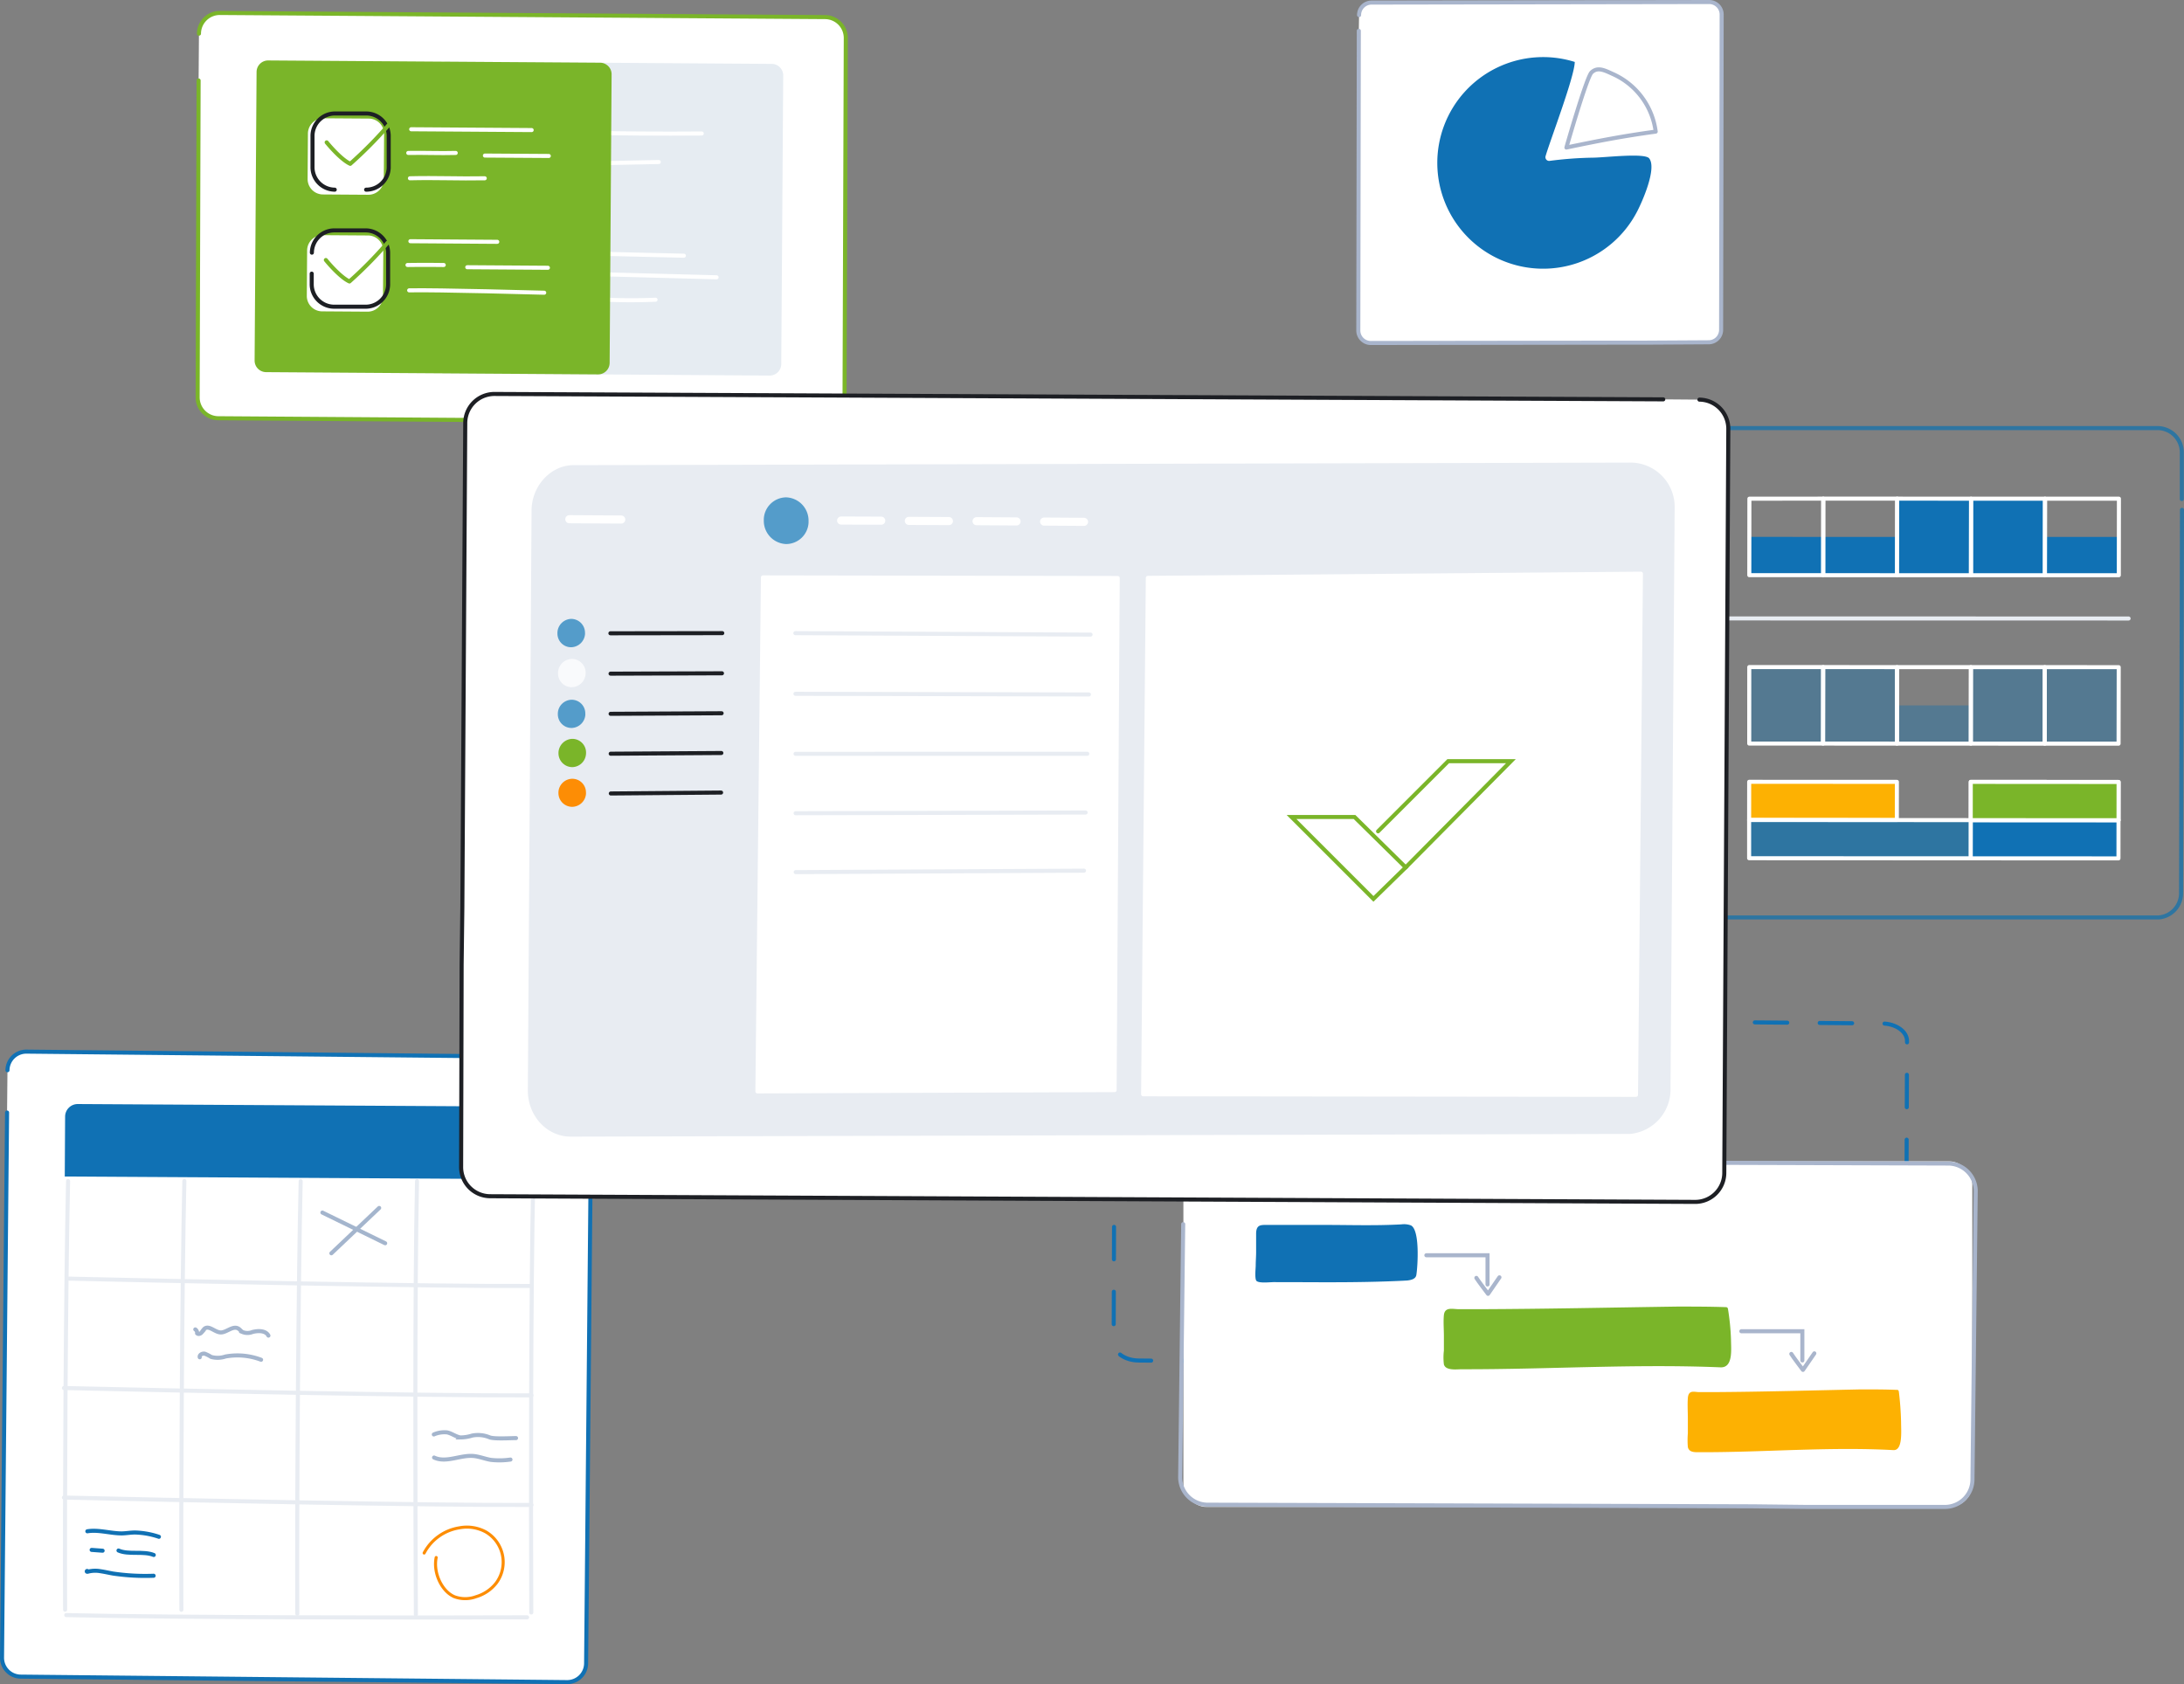
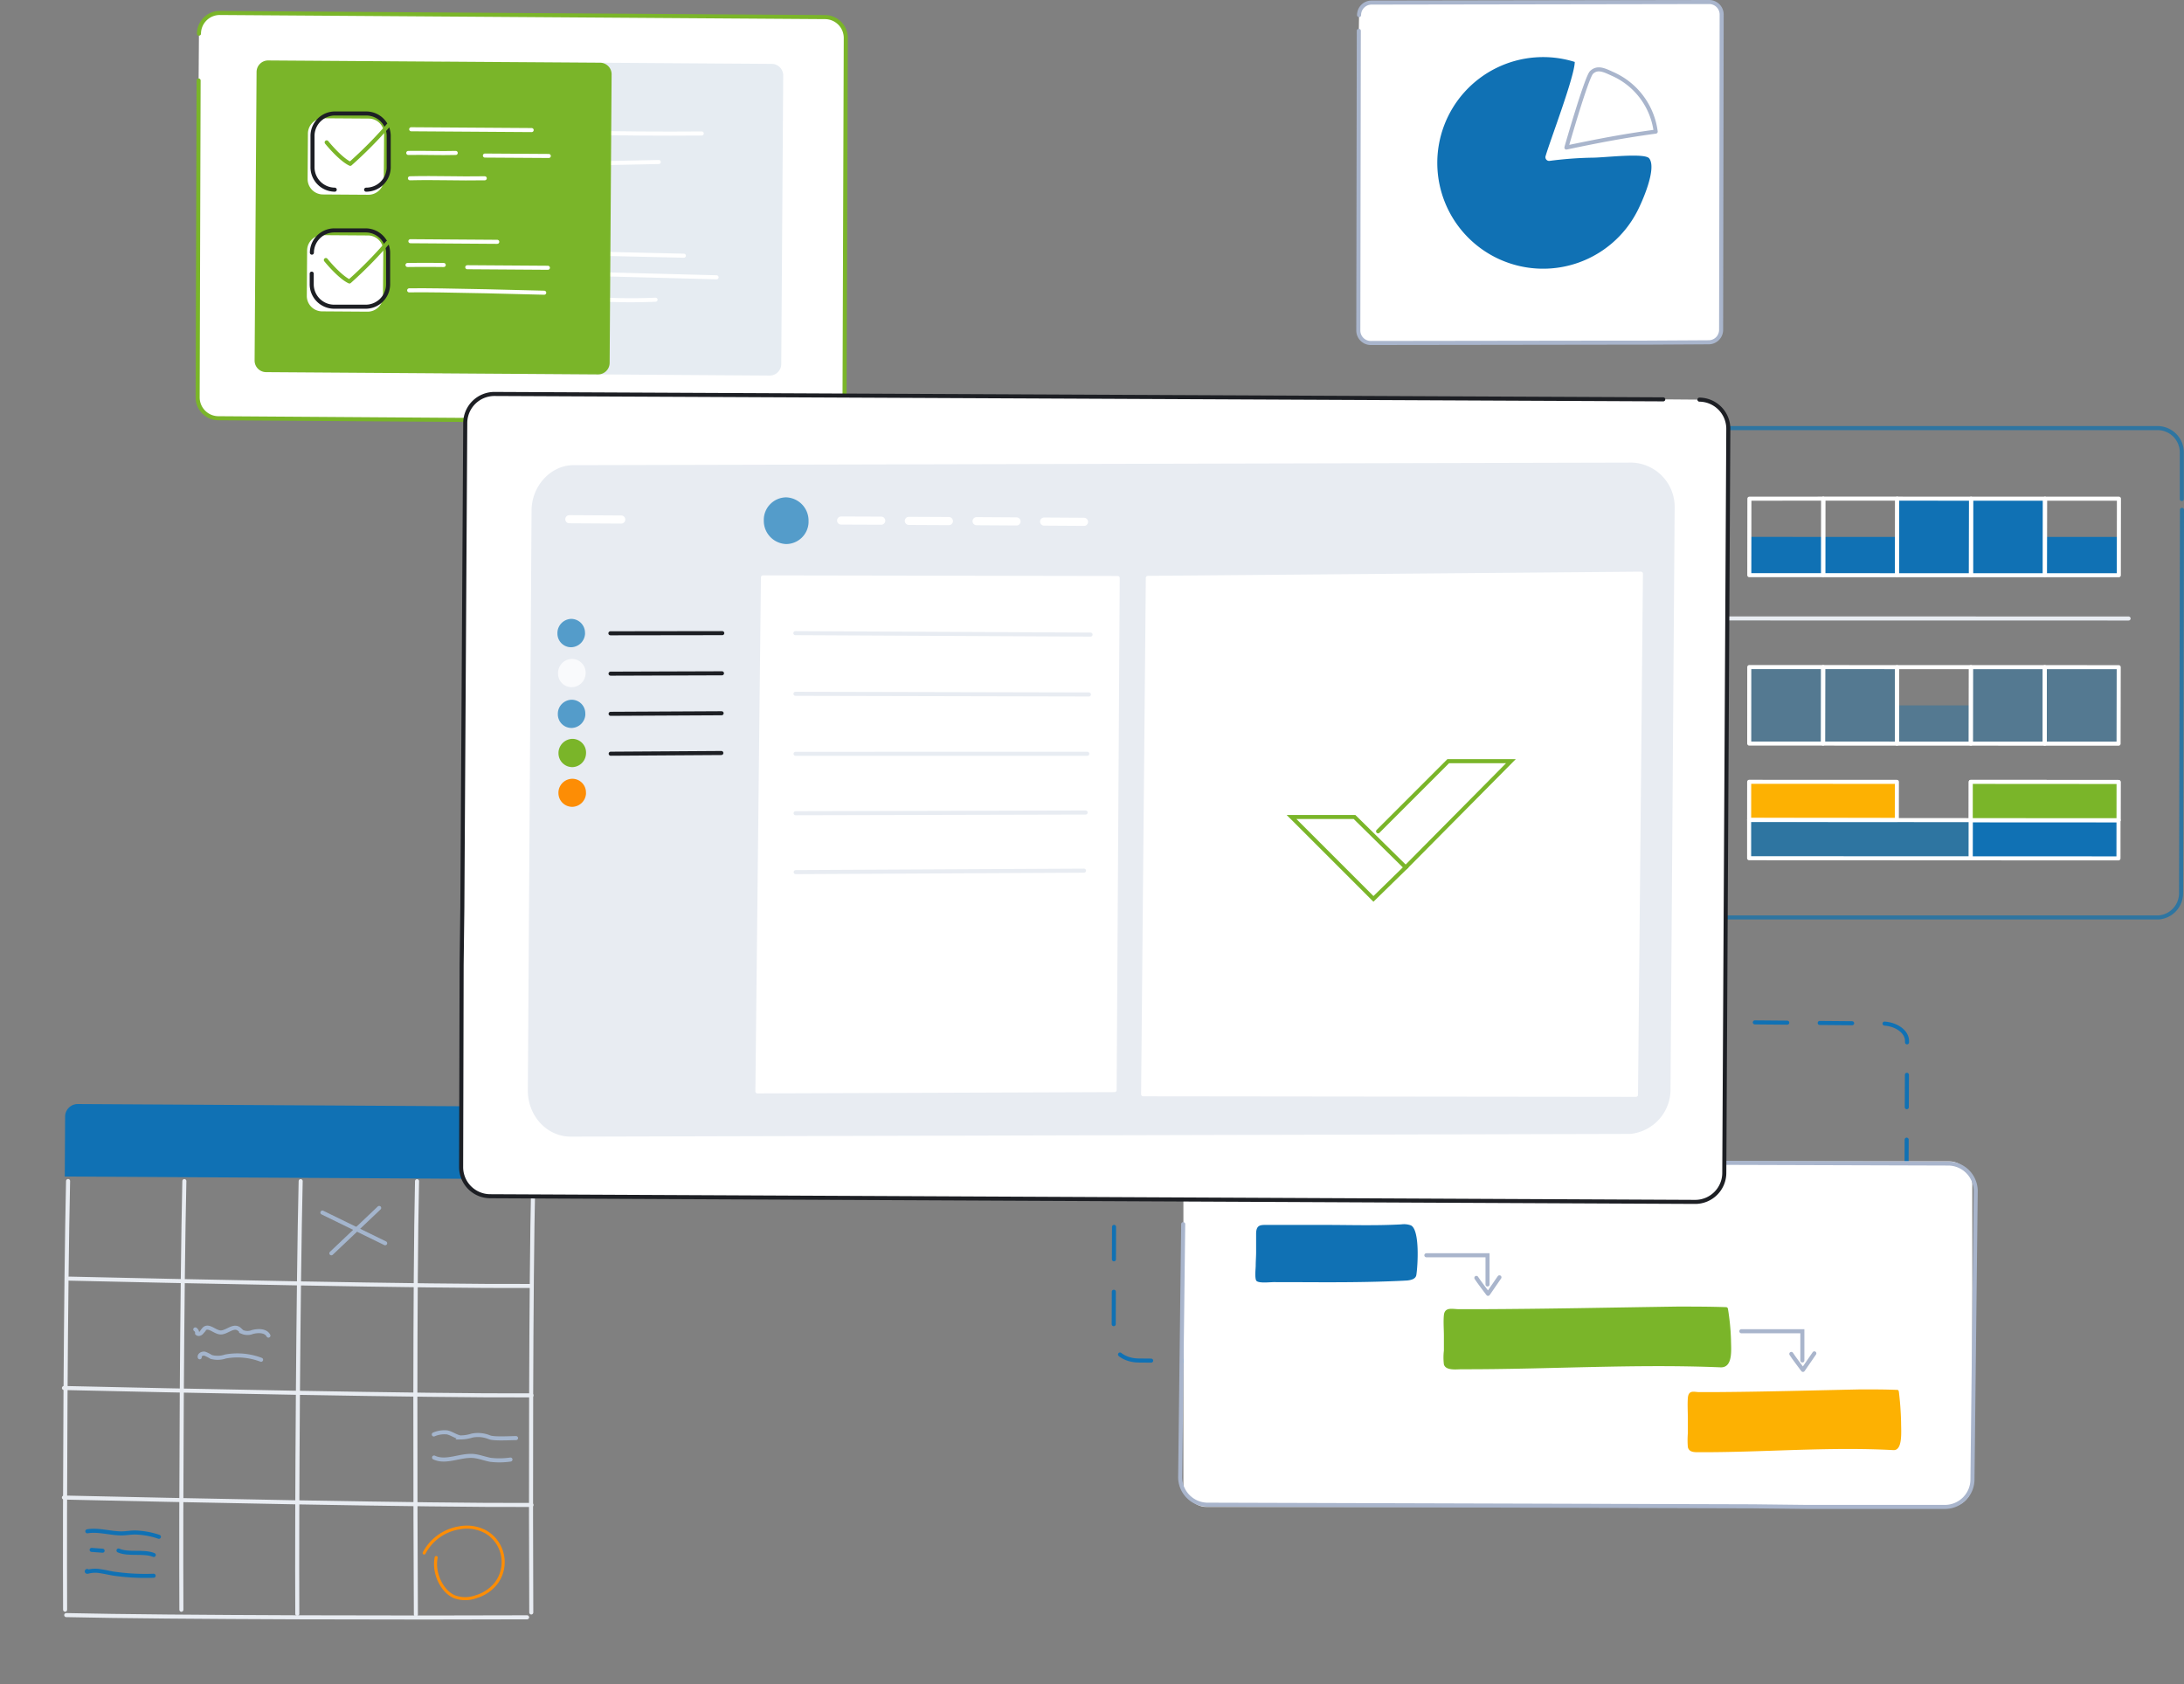
<svg xmlns="http://www.w3.org/2000/svg" width="538.651" height="415.443" viewBox="0 0 538.651 415.443">
  <rect x="0" y="0" width="538.651" height="415.443" fill="#808080" stroke="none" />
  <g id="Groupe_140" data-name="Groupe 140" transform="translate(-128.067 -51.002)">
    <g id="Group-5" transform="translate(176.815 54.201)">
      <path id="Tracé_464" data-name="Tracé 464" d="M173.544,59.1A5.133,5.133,0,0,1,178.7,54l149.276,1.019a5.146,5.146,0,0,1,5.1,5.171l-.311,89.7a5.145,5.145,0,0,1-5.17,5.1l-149.276-1.019a5.146,5.146,0,0,1-5.1-5.133l.237-78.18" transform="translate(-173.221 -54)" fill="#fff" stroke="#7ab529" stroke-linecap="round" stroke-width="1" />
      <path id="Tracé_465" data-name="Tracé 465" d="M230.378,65.119l80.1.546a2.853,2.853,0,0,1,2.833,2.872l-.484,71.181a2.853,2.853,0,0,1-2.872,2.833l-80.1-.546a2.853,2.853,0,0,1-2.833-2.872l.484-71.181A2.853,2.853,0,0,1,230.378,65.119Z" transform="translate(-168.89 -53.105)" fill="#e6ecf2" />
      <path id="Tracé_466" data-name="Tracé 466" d="M259.944,81.309q15.3.348,30.627.224" transform="translate(-166.24 -51.802)" fill="none" stroke="#fff" stroke-linecap="round" stroke-linejoin="round" stroke-width="1" />
      <path id="Tracé_467" data-name="Tracé 467" d="M262.671,88.375l17.077-.348" transform="translate(-166.021 -51.261)" fill="none" stroke="#fff" stroke-linecap="round" stroke-linejoin="round" stroke-width="1" />
      <path id="Tracé_468" data-name="Tracé 468" d="M261.981,108.9l24.013.56" transform="translate(-166.076 -49.58)" fill="none" stroke="#fff" stroke-linecap="round" stroke-linejoin="round" stroke-width="1" />
      <path id="Tracé_469" data-name="Tracé 469" d="M262.5,113.576l31.521.832" transform="translate(-166.035 -49.204)" fill="none" stroke="#fff" stroke-linecap="round" stroke-linejoin="round" stroke-width="1" />
      <path id="Tracé_470" data-name="Tracé 470" d="M261.635,119.166a142.784,142.784,0,0,0,17.4.323" transform="translate(-166.104 -48.754)" fill="none" stroke="#fff" stroke-linecap="round" stroke-linejoin="round" stroke-width="1" />
      <path id="Tracé_471" data-name="Tracé 471" d="M189.579,64.841l81.857.558a2.853,2.853,0,0,1,2.833,2.872l-.485,71.181a2.853,2.853,0,0,1-2.872,2.833l-81.857-.558a2.853,2.853,0,0,1-2.833-2.872l.485-71.181A2.853,2.853,0,0,1,189.579,64.841Z" transform="translate(-172.174 -53.127)" fill="#7ab529" />
      <path id="Tracé_472" data-name="Tracé 472" d="M202.225,78.042l11.186.076a3.8,3.8,0,0,1,3.777,3.829l-.077,11.186a3.8,3.8,0,0,1-3.829,3.777L202.1,96.834a3.8,3.8,0,0,1-3.777-3.828l.076-11.186A3.8,3.8,0,0,1,202.225,78.042Z" transform="translate(-171.201 -52.065)" fill="#fff" />
      <path id="Tracé_473" data-name="Tracé 473" d="M204.918,95.742a5.543,5.543,0,0,1-5.481-5.568V82.443a5.543,5.543,0,0,1,5.569-5.494h7.731a5.543,5.543,0,0,1,5.493,5.569v7.731a5.554,5.554,0,0,1-5.568,5.493" transform="translate(-171.111 -52.153)" fill="none" stroke="#1d1f24" stroke-linecap="round" stroke-width="1" />
      <path id="Tracé_474" data-name="Tracé 474" d="M202.043,104.728l11.186.076a3.8,3.8,0,0,1,3.777,3.829l-.076,11.186A3.8,3.8,0,0,1,213.1,123.6l-11.186-.077a3.8,3.8,0,0,1-3.777-3.829l.077-11.185A3.8,3.8,0,0,1,202.043,104.728Z" transform="translate(-171.215 -49.917)" fill="#fff" />
      <path id="Tracé_475" data-name="Tracé 475" d="M199.3,109.13a5.543,5.543,0,0,1,5.569-5.493H212.6A5.555,5.555,0,0,1,218.1,109.2v7.744a5.543,5.543,0,0,1-5.617,5.518h-7.731a5.543,5.543,0,0,1-5.494-5.568v-2.586" transform="translate(-171.126 -50.004)" fill="none" stroke="#1d1f24" stroke-linecap="round" stroke-width="1" />
      <path id="Tracé_476" data-name="Tracé 476" d="M221.961,80.55l29.718.2" transform="translate(-169.298 -51.863)" fill="none" stroke="#fff" stroke-linecap="round" stroke-linejoin="round" stroke-width="1" />
      <path id="Tracé_477" data-name="Tracé 477" d="M221.293,85.957c4.052-.075,7.656.112,11.708,0" transform="translate(-169.351 -51.429)" fill="none" stroke="#fff" stroke-linecap="round" stroke-linejoin="round" stroke-width="1" />
      <path id="Tracé_478" data-name="Tracé 478" d="M238.79,86.554l15.76.1" transform="translate(-167.943 -51.379)" fill="none" stroke="#fff" stroke-linecap="round" stroke-linejoin="round" stroke-width="1" />
      <path id="Tracé_479" data-name="Tracé 479" d="M221.673,91.746c6.464-.161,12.006.124,18.457,0" transform="translate(-169.321 -50.966)" fill="none" stroke="#fff" stroke-linecap="round" stroke-linejoin="round" stroke-width="1" />
      <path id="Tracé_480" data-name="Tracé 480" d="M221.777,106.11l21.427.149" transform="translate(-169.312 -49.805)" fill="none" stroke="#fff" stroke-linecap="round" stroke-linejoin="round" stroke-width="1" />
      <path id="Tracé_481" data-name="Tracé 481" d="M221.121,111.542c4.052-.075,8.937,0,8.937,0" transform="translate(-169.365 -49.371)" fill="none" stroke="#fff" stroke-linecap="round" stroke-linejoin="round" stroke-width="1" />
      <path id="Tracé_482" data-name="Tracé 482" d="M234.764,112.046l19.887.136" transform="translate(-168.267 -49.328)" fill="none" stroke="#fff" stroke-linecap="round" stroke-linejoin="round" stroke-width="1" />
      <path id="Tracé_483" data-name="Tracé 483" d="M221.5,117.328c6.452-.162,33.311.583,33.311.583" transform="translate(-169.335 -48.904)" fill="none" stroke="#fff" stroke-linecap="round" stroke-linejoin="round" stroke-width="1" />
      <path id="Tracé_484" data-name="Tracé 484" d="M202.67,83.854s3.33,4.138,5.816,5.294a103.377,103.377,0,0,0,9.409-9.5" transform="translate(-170.85 -51.935)" fill="none" stroke="#7ab529" stroke-linecap="round" stroke-linejoin="round" stroke-width="1" />
      <path id="Tracé_485" data-name="Tracé 485" d="M202.485,110.719s3.331,4.138,5.817,5.294a101.768,101.768,0,0,0,9.409-9.558" transform="translate(-170.865 -49.778)" fill="none" stroke="#7ab529" stroke-linecap="round" stroke-linejoin="round" stroke-width="1" />
    </g>
    <g id="Group-4" transform="translate(128.567 310.417)">
-       <path id="Tracé_486" data-name="Tracé 486" d="M129.909,295.714a4.648,4.648,0,0,1,4.686-4.586l134.77,1.355a4.636,4.636,0,0,1,4.587,4.673l-1.33,144.9a4.663,4.663,0,0,1-4.686,4.6L133.153,445.3a4.648,4.648,0,0,1-4.586-4.686l1.243-134.46" transform="translate(-128.567 -291.128)" fill="#fff" stroke="#1071b4" stroke-linecap="round" stroke-width="1" />
      <path id="Tracé_487" data-name="Tracé 487" d="M143.843,342.95c25.939.6,88.247,1.951,114.088,1.815" transform="translate(-127.337 -286.956)" fill="none" stroke="#e8ecf2" stroke-linecap="round" stroke-width="1" />
      <path id="Tracé_488" data-name="Tracé 488" d="M142.7,367.924c25.941.6,89.491,1.951,115.306,1.814" transform="translate(-127.429 -284.946)" fill="none" stroke="#e8ecf2" stroke-linecap="round" stroke-width="1" />
      <path id="Tracé_489" data-name="Tracé 489" d="M142.693,392.932c25.939.6,89.49,1.951,115.318,1.827" transform="translate(-127.43 -282.933)" fill="none" stroke="#e8ecf2" stroke-linecap="round" stroke-width="1" />
      <path id="Tracé_490" data-name="Tracé 490" d="M143.222,419.769c25.939.6,87.8.671,113.665.547" transform="translate(-127.387 -280.773)" fill="none" stroke="#e8ecf2" stroke-linecap="round" stroke-width="1" />
      <path id="Tracé_491" data-name="Tracé 491" d="M143.7,320.668c-.583,25.841-.857,79.983-.733,105.748" transform="translate(-127.41 -288.75)" fill="none" stroke="#e8ecf2" stroke-linecap="round" stroke-width="1" />
      <path id="Tracé_492" data-name="Tracé 492" d="M249.864,320.726c-.6,25.828-.609,80.6-.485,106.369" transform="translate(-118.847 -288.745)" fill="none" stroke="#e8ecf2" stroke-linecap="round" stroke-width="1" />
      <path id="Tracé_493" data-name="Tracé 493" d="M223.327,320.7c-.583,25.84-.422,81.151-.285,106.891" transform="translate(-120.972 -288.747)" fill="none" stroke="#e8ecf2" stroke-linecap="round" stroke-width="1" />
      <path id="Tracé_494" data-name="Tracé 494" d="M196.8,320.691c-.6,25.841-.957,80.965-.833,106.73" transform="translate(-123.144 -288.748)" fill="none" stroke="#e8ecf2" stroke-linecap="round" stroke-width="1" />
      <path id="Tracé_495" data-name="Tracé 495" d="M170.243,320.68c-.585,25.84-.858,79.994-.734,105.748" transform="translate(-125.274 -288.749)" fill="none" stroke="#e8ecf2" stroke-linecap="round" stroke-width="1" />
      <path id="Tracé_496" data-name="Tracé 496" d="M146.111,303.093l109.649.632a3.106,3.106,0,0,1,3.089,3.125l-.084,14.791-115.877-.668.085-14.778a3.108,3.108,0,0,1,3.138-3.1Z" transform="translate(-127.414 -290.165)" fill="#1071b4" />
      <path id="Tracé_497" data-name="Tracé 497" d="M227.889,407.18c-.771,3.729,1.342,8.327,4.486,9.669a7.672,7.672,0,0,0,5.345,0,9.822,9.822,0,0,0,4.971-3.355,8.627,8.627,0,0,0-2.61-12.654,9.766,9.766,0,0,0-6.462-.982,11.924,11.924,0,0,0-8.7,6.215" transform="translate(-120.811 -282.39)" fill="none" stroke="#fd8d05" stroke-linecap="round" stroke-width="0.75" />
      <path id="Tracé_498" data-name="Tracé 498" d="M201.693,327.869l15.487,7.57" transform="translate(-122.681 -288.17)" fill="none" stroke="#a4b5cd" stroke-linecap="round" stroke-width="1" />
      <path id="Tracé_499" data-name="Tracé 499" d="M203.741,338l11.795-11.186" transform="translate(-122.516 -288.255)" fill="none" stroke="#a4b5cd" stroke-linecap="round" stroke-width="1" />
      <path id="Tracé_500" data-name="Tracé 500" d="M172.682,354.577a1.009,1.009,0,0,1,.447.957c.273.311.808.137,1.082-.174a5.684,5.684,0,0,1,.746-.969c1.118-.87,2.486.833,3.915.932s3.021-1.716,4.376-.982c.4.224.671.621,1.056.87a3.269,3.269,0,0,0,2.486,0c1.4-.348,3.257-.386,3.928.895" transform="translate(-125.016 -286.055)" fill="none" stroke="#a4b5cd" stroke-linecap="round" stroke-width="1" />
      <path id="Tracé_501" data-name="Tracé 501" d="M173.7,360.974c-.149-.572.609-1.007,1.243-.883a8.962,8.962,0,0,1,1.579.8,6.047,6.047,0,0,0,3.543-.111,16.461,16.461,0,0,1,8.763.807" transform="translate(-124.936 -285.578)" fill="none" stroke="#a4b5cd" stroke-linecap="round" stroke-width="1" />
      <path id="Tracé_502" data-name="Tracé 502" d="M227.127,378.57a6.559,6.559,0,0,1,3.281-.51c1.143.237,2.112,1.044,3.268,1.244a9.791,9.791,0,0,0,2.9-.46,7.456,7.456,0,0,1,4.277.422c1.143.472,5.319.187,6.55.2" transform="translate(-120.633 -284.133)" fill="none" stroke="#a4b5cd" stroke-linecap="round" stroke-width="1" />
      <path id="Tracé_503" data-name="Tracé 503" d="M227.184,383.828c2.958,1.393,6.414-.646,9.67-.385,1.466.124,2.859.708,4.3.956a18.761,18.761,0,0,0,4.872-.075" transform="translate(-120.629 -283.699)" fill="none" stroke="#a4b5cd" stroke-linecap="round" stroke-width="1" />
      <path id="Tracé_504" data-name="Tracé 504" d="M165.691,402a20.032,20.032,0,0,0-5.891-1.057c-1.093,0-2.15.2-3.245.224-2.858,0-5.78-.981-8.513-.522" transform="translate(-126.999 -282.322)" fill="none" stroke="#1071b4" stroke-linecap="round" stroke-width="1" />
      <path id="Tracé_505" data-name="Tracé 505" d="M163.851,406.128c-2.6-1.045-6.215,0-8.7-1.106" transform="translate(-126.427 -281.96)" fill="none" stroke="#1071b4" stroke-linecap="round" stroke-width="1" />
      <path id="Tracé_506" data-name="Tracé 506" d="M151.729,405.083l-2.71-.2" transform="translate(-126.921 -281.971)" fill="none" stroke="#1071b4" stroke-linecap="round" stroke-width="1" />
      <path id="Tracé_507" data-name="Tracé 507" d="M164.4,410.877a54.029,54.029,0,0,1-10.043-.547c-1.032-.187-2.039-.422-3.07-.572a7.243,7.243,0,0,0-3.182.136c-.1,0-.224,0-.187-.136s.237,0,.174,0" transform="translate(-127.01 -281.588)" fill="none" stroke="#1071b4" stroke-linecap="round" stroke-width="1" />
    </g>
    <g id="Group-8" transform="translate(402.731 301.895)">
      <path id="Path" d="M382.544,287.529c0-2.386,2.871-4.325,6.326-4.287l182.9,1.579c3.468,0,6.277,2,6.215,4.4l-.286,76.017c0,2.387-2.871,4.325-6.326,4.288l-182.847-1.567c-3.455,0-6.277-2.013-6.215-4.412l.212-66.224" transform="translate(-382.306 -283.241)" fill="none" stroke="#1071b4" stroke-linecap="round" stroke-width="1" stroke-dasharray="8" />
      <rect id="Rectangle" width="194.568" height="85.252" rx="5.65" transform="translate(17.204 35.585)" fill="#fff" />
      <path id="Tracé_508" data-name="Tracé 508" d="M398.238,331.676l-.746,62.3a6.8,6.8,0,0,0,6.662,6.9l134.646.4,13.163.149H586.2a6.811,6.811,0,0,0,6.7-6.873l.8-70.922a6.812,6.812,0,0,0-6.662-6.911L405,316.153a6.811,6.811,0,0,0-6.712,6.873" transform="translate(-381.084 -280.592)" fill="none" stroke="#a9b5cc" stroke-linecap="round" stroke-linejoin="round" stroke-width="1" />
      <path id="Tracé_509" data-name="Tracé 509" d="M414.916,344.5h0c-.459-.583-.186-2.982-.174-3.729,0-1.056.088-2.112.1-3.156v-4.848c.063-2.175,1.181-2.063,2.847-2.063h13.858c6.363,0,12.777.224,19.128-.137a4.982,4.982,0,0,1,2.337.249c2.274,1.095,1.69,10.167,1.342,12.256-.174.994-1.33,1.243-2.261,1.342-1.467.086-2.947.149-4.426.2-7.456.273-14.852.249-22.272.212h-5.569C418.831,344.714,415.649,345.236,414.916,344.5Z" transform="translate(-379.703 -279.435)" fill="#1071b4" />
      <path id="Tracé_510" data-name="Tracé 510" d="M458.106,364.256a1.393,1.393,0,0,1-.409-.659,14.141,14.141,0,0,1,0-3.406v-3.6c0-1.678-.162-3.492,0-5.17.236-2.089,2.175-1.442,3.729-1.442h5.145c16.22-.062,32.428-.41,48.648-.646,4.014,0,7.917,0,11.932.137a.662.662,0,0,1,.46.124.8.8,0,0,1,.161.409,57.925,57.925,0,0,1,.734,7.458c0,2.25.609,6.985-2.573,6.861-21.279-.883-42.57.522-63.825.472C461,364.8,459.026,365.063,458.106,364.256Z" transform="translate(-376.246 -277.922)" fill="#7ab529" />
      <path id="Tracé_511" data-name="Tracé 511" d="M513.692,383.13a1.482,1.482,0,0,1-.311-.659,20.831,20.831,0,0,1,0-3.406v-3.53c0-1.69-.124-3.505,0-5.183.174-2.088,1.615-1.441,2.76-1.441h3.815c12.056-.075,24.1-.422,36.145-.671,2.983,0,5.891,0,8.874.124a.359.359,0,0,1,.336.136,1,1,0,0,1,.124.411q.454,3.713.535,7.458c0,2.237.447,6.985-1.9,6.848-15.822-.858-31.644.547-47.442.522C515.854,383.677,514.363,383.937,513.692,383.13Z" transform="translate(-371.761 -276.4)" fill="#fdb102" />
      <path id="Tracé_512" data-name="Tracé 512" d="M453.685,337.618h15.089v7.209" transform="translate(-376.56 -278.864)" fill="none" stroke="#a9b5cc" stroke-linecap="round" stroke-width="1" />
      <path id="Tracé_513" data-name="Tracé 513" d="M465.1,342.793c.385.658,2.883,3.939,2.883,3.939l2.809-4.077" transform="translate(-375.642 -278.459)" fill="none" stroke="#a9b5cc" stroke-linecap="round" stroke-linejoin="round" stroke-width="1" />
      <path id="Tracé_514" data-name="Tracé 514" d="M525.581,354.965h15.052v7.209" transform="translate(-370.773 -277.468)" fill="none" stroke="#a9b5cc" stroke-linecap="round" stroke-width="1" />
      <path id="Tracé_515" data-name="Tracé 515" d="M536.992,360.151c.373.659,2.872,3.941,2.872,3.941s1.852-2.66,2.808-4.077" transform="translate(-369.855 -277.062)" fill="none" stroke="#a9b5cc" stroke-linecap="round" stroke-linejoin="round" stroke-width="1" />
    </g>
    <g id="Group-6" transform="translate(492.915 156.594)">
      <path id="Tracé_516" data-name="Tracé 516" d="M465.819,260.476V154.828a6.041,6.041,0,0,1,5.481-6.054,2.076,2.076,0,0,1,.385,0H633.129a6,6,0,0,1,5.9,6.116v11.385" transform="translate(-465.768 -148.765)" fill="none" stroke="rgba(0,111,180,0.64)" stroke-linecap="round" stroke-width="1" />
      <path id="Tracé_517" data-name="Tracé 517" d="M639.074,167.432l-.224,94.462a5.989,5.989,0,0,1-5.531,6.09H471.664a5.988,5.988,0,0,1-5.891-6.115" transform="translate(-465.772 -147.262)" fill="none" stroke="rgba(0,111,180,0.64)" stroke-linecap="round" stroke-width="1" />
      <path id="Tracé_518" data-name="Tracé 518" d="M513.762,174.964a12.229,12.229,0,0,1-11.186,12.429h-.808a12.429,12.429,0,0,1-.845-24.747h.858a12.157,12.157,0,0,1,11.982,12.318Z" transform="translate(-463.82 -147.647)" fill="none" stroke="#1d1f24" stroke-linecap="round" stroke-width="1" />
      <path id="Tracé_519" data-name="Tracé 519" d="M513.761,213.32a12.23,12.23,0,0,1-11.36,12.367h-.585a12.429,12.429,0,0,1-.646-24.747h.646A12.194,12.194,0,0,1,513.761,213.32Z" transform="translate(-463.806 -144.565)" fill="none" stroke="#1d1f24" stroke-linecap="round" stroke-width="1" />
      <path id="Tracé_520" data-name="Tracé 520" d="M596.2,222.225l-18.234-.012.025-18.868h18.221Z" transform="translate(-456.741 -144.371)" fill="rgba(0,111,180,0.34)" />
      <path id="Tracé_521" data-name="Tracé 521" d="M613.049,222.225H594.84l.012-18.88,18.234.012Z" transform="translate(-455.382 -144.371)" fill="rgba(0,111,180,0.34)" />
      <path id="Tracé_522" data-name="Tracé 522" d="M545.593,222.2H527.384l.012-18.868h18.221Z" transform="translate(-460.812 -144.372)" fill="rgba(0,111,180,0.34)" />
      <path id="Tracé_523" data-name="Tracé 523" d="M562.458,222.214l-18.221-.012.025-18.868,18.221.012Z" transform="translate(-459.456 -144.372)" fill="rgba(0,111,180,0.34)" />
      <path id="Tracé_524" data-name="Tracé 524" d="M579.322,221.51H561.1v-9.434h18.221Z" transform="translate(-458.098 -143.668)" fill="rgba(0,111,180,0.34)" />
      <path id="Tracé_525" data-name="Tracé 525" d="M545.593,222.2H527.384l.012-18.868h18.221Z" transform="translate(-460.812 -144.372)" fill="none" stroke="#fff" stroke-linecap="round" stroke-linejoin="round" stroke-width="1" />
      <path id="Tracé_526" data-name="Tracé 526" d="M562.458,222.214l-18.221-.012.025-18.868,18.221.012Z" transform="translate(-459.456 -144.372)" fill="none" stroke="#fff" stroke-linecap="round" stroke-linejoin="round" stroke-width="1" />
      <path id="Tracé_527" data-name="Tracé 527" d="M579.322,222.213H561.1l.025-18.868h18.221Z" transform="translate(-458.098 -144.371)" fill="none" stroke="#fff" stroke-linecap="round" stroke-linejoin="round" stroke-width="1" />
      <path id="Tracé_528" data-name="Tracé 528" d="M596.2,222.225l-18.234-.012.025-18.868h18.221Z" transform="translate(-456.741 -144.371)" fill="none" stroke="#fff" stroke-linecap="round" stroke-linejoin="round" stroke-width="1" />
      <path id="Tracé_529" data-name="Tracé 529" d="M613.049,222.225H594.84l.012-18.88,18.234.012Z" transform="translate(-455.382 -144.371)" fill="none" stroke="#fff" stroke-linecap="round" stroke-linejoin="round" stroke-width="1" />
      <path id="Tracé_530" data-name="Tracé 530" d="M614.4,239l-36.455-.012.012-9.446,36.455.025Z" transform="translate(-456.743 -142.263)" fill="#a9b5cc" stroke="#fff" stroke-linecap="round" stroke-linejoin="round" stroke-width="1" />
      <path id="Tracé_531" data-name="Tracé 531" d="M614.385,247.714,577.93,247.7l.012-9.421,36.455.012Z" transform="translate(-456.744 -141.559)" fill="#1071b4" stroke="#fff" stroke-linecap="round" stroke-linejoin="round" stroke-width="1" />
      <path id="Tracé_532" data-name="Tracé 532" d="M563.792,238.973l-36.43-.025.012-9.421,36.43.012Z" transform="translate(-460.814 -142.264)" fill="#fdb102" stroke="#fff" stroke-linecap="round" stroke-linejoin="round" stroke-width="1" />
      <path id="Tracé_533" data-name="Tracé 533" d="M582,247.7l-54.639-.025v-9.434l54.651.037Z" transform="translate(-460.814 -141.562)" fill="rgba(0,111,180,0.64)" stroke="#fff" stroke-linecap="round" stroke-linejoin="round" stroke-width="1" />
      <path id="Tracé_534" data-name="Tracé 534" d="M614.4,239l-36.455-.012.012-9.446,36.455.025Z" transform="translate(-456.743 -142.263)" fill="#7ab529" stroke="#fff" stroke-linecap="round" stroke-linejoin="round" stroke-width="1" />
      <path id="Tracé_535" data-name="Tracé 535" d="M504.751,206.708c1.144,4.053-1.777,10.963-5.2,7.458a7.608,7.608,0,0,1-1.305-7.731c.783-1.976,3.642-3.293,5.407-1.7A3.98,3.98,0,0,1,504.751,206.708Z" transform="translate(-463.2 -144.317)" fill="none" stroke="#fdb102" stroke-linecap="round" stroke-linejoin="round" stroke-width="1" />
      <path id="Tracé_536" data-name="Tracé 536" d="M596.233,183.77H578l.025-18.88h18.234Z" transform="translate(-456.738 -147.467)" fill="#1071b4" />
      <path id="Tracé_537" data-name="Tracé 537" d="M613.108,183.067H594.874l.013-9.446H613.12Z" transform="translate(-455.38 -146.764)" fill="#1071b4" />
      <path id="Tracé_538" data-name="Tracé 538" d="M545.63,183.055H527.4l.012-9.446,18.221.012Z" transform="translate(-460.811 -146.765)" fill="#1071b4" />
      <path id="Tracé_539" data-name="Tracé 539" d="M562.493,183.067l-18.221-.012v-9.434h18.234Z" transform="translate(-459.453 -146.764)" fill="#1071b4" />
      <path id="Tracé_540" data-name="Tracé 540" d="M579.356,183.067H561.135l.012-9.446,18.234.012Z" transform="translate(-458.095 -146.764)" fill="#0ac5f6" />
      <path id="Tracé_541" data-name="Tracé 541" d="M545.63,183.758H527.4l.025-18.868,18.221-.012Z" transform="translate(-460.811 -147.468)" fill="none" stroke="#fff" stroke-linecap="round" stroke-linejoin="round" stroke-width="1" />
      <path id="Tracé_542" data-name="Tracé 542" d="M562.493,183.771l-18.221-.012.013-18.88h18.234Z" transform="translate(-459.453 -147.468)" fill="none" stroke="#fff" stroke-linecap="round" stroke-linejoin="round" stroke-width="1" />
      <path id="Tracé_543" data-name="Tracé 543" d="M579.356,183.771H561.135l.025-18.892,18.221.012Z" transform="translate(-458.095 -147.468)" fill="#1071b4" stroke="#fff" stroke-linecap="round" stroke-linejoin="round" stroke-width="1" />
      <path id="Tracé_544" data-name="Tracé 544" d="M596.233,183.77H578l.025-18.88h18.234Z" transform="translate(-456.738 -147.467)" fill="none" stroke="#fff" stroke-linecap="round" stroke-linejoin="round" stroke-width="1" />
      <path id="Tracé_545" data-name="Tracé 545" d="M613.108,183.77H594.874l.025-18.88h18.234Z" transform="translate(-455.38 -147.467)" fill="none" stroke="#fff" stroke-linecap="round" stroke-linejoin="round" stroke-width="1" />
      <path id="Tracé_546" data-name="Tracé 546" d="M475.815,211.812c.621.832,1.84,2.274,2.486,3.119.174.224.4.472.671.447a.83.83,0,0,0,.5-.323l2.945-3.207" transform="translate(-464.963 -143.69)" fill="none" stroke="#a9b5cc" stroke-linecap="round" stroke-width="1" />
      <path id="Tracé_547" data-name="Tracé 547" d="M478.024,177.781c.808-.646,2.212-2.038,3.008-2.672.224-.174.472-.411.447-.709a.86.86,0,0,0-.323-.5l-3.132-3.02" transform="translate(-464.785 -146.984)" fill="none" stroke="#a9b5cc" stroke-linecap="round" stroke-width="1" />
      <path id="Tracé_548" data-name="Tracé 548" d="M478.68,192.221l146.192.025" transform="translate(-464.733 -145.267)" fill="none" stroke="#e8ecf2" stroke-linecap="round" stroke-width="1" />
      <path id="Tracé_549" data-name="Tracé 549" d="M509.44,220.387a4.883,4.883,0,0,0-2.486-2.76,9.443,9.443,0,0,0-3.641-.808c-2.771-.2-6.55.112-8.7,2.151" transform="translate(-463.45 -143.291)" fill="none" stroke="#fdb102" stroke-linecap="round" stroke-linejoin="round" stroke-width="1" />
      <path id="Tracé_550" data-name="Tracé 550" d="M503.755,174.745c-1.988,3.281-5.63-1.715-5.954-4.089s1.032-5.867,3.828-5.208,3.53,6.462,2.349,8.874Z" transform="translate(-463.197 -147.428)" fill="none" stroke="#0ac5f6" stroke-linecap="round" stroke-linejoin="round" stroke-width="1" />
      <path id="Tracé_551" data-name="Tracé 551" d="M493.381,181.465a10.416,10.416,0,0,1,16.37-.063" transform="translate(-463.549 -146.455)" fill="none" stroke="#0ac5f6" stroke-linecap="round" stroke-linejoin="round" stroke-width="1" />
    </g>
    <g id="Group-10" transform="translate(241.798 148.183)">
      <path id="Tracé_552" data-name="Tracé 552" d="M529.85,142.31l-288.273-1.33a7.2,7.2,0,0,0-7.2,7.122L233.66,267.7l-.174,14.082-.124,49.917a7.184,7.184,0,0,0,7.122,7.183l297.233,1.4a7.171,7.171,0,0,0,7.184-7.122l.994-183.58a7.2,7.2,0,0,0-7.122-7.2" transform="translate(-233.362 -140.98)" fill="#fff" stroke="#1d1f24" stroke-linecap="round" stroke-linejoin="round" stroke-width="1" />
      <path id="Tracé_553" data-name="Tracé 553" d="M519.812,322.789l-260.6.672c-6.152,0-11.061-5.3-11.086-11.857l.919-143.061c0-6.215,4.736-11.5,10.5-11.721h.585l260.79-.634a11.436,11.436,0,0,1,11.049,11.845l-1.019,142.937a11.52,11.52,0,0,1-10.4,11.82Z" transform="translate(-232.174 -139.756)" fill="#e8ecf2" stroke="#fff" stroke-width="1" />
      <path id="Tracé_554" data-name="Tracé 554" d="M389.088,309.331l-88.1.323,1.367-126.791,87.5.149Z" transform="translate(-227.918 -137.609)" fill="#fff" stroke="#fff" stroke-linecap="round" stroke-linejoin="round" stroke-width="1" />
      <path id="Tracé_555" data-name="Tracé 555" d="M510.594,310.568l-121.558-.137L390.2,183.044l121.608-1.032Z" transform="translate(-220.831 -137.677)" fill="#fff" stroke="#fff" stroke-linecap="round" stroke-linejoin="round" stroke-width="1" />
      <path id="Tracé_556" data-name="Tracé 556" d="M313.488,170.376a5.73,5.73,0,0,0-5.556-5.791,5.581,5.581,0,0,0-5.481,5.307v.422a5.728,5.728,0,0,0,5.543,5.791,5.556,5.556,0,0,0,5.494-5.294Z" transform="translate(-227.801 -139.08)" fill="rgba(0,111,180,0.64)" />
      <path id="Tracé_557" data-name="Tracé 557" d="M320.1,169.876l9.893.038" transform="translate(-226.38 -138.654)" fill="none" stroke="#fff" stroke-linecap="round" stroke-linejoin="round" stroke-width="2" />
      <path id="Tracé_558" data-name="Tracé 558" d="M258.059,169.577l12.8.075" transform="translate(-231.374 -138.678)" fill="none" stroke="#fff" stroke-linecap="round" stroke-linejoin="round" stroke-width="2" />
      <path id="Tracé_559" data-name="Tracé 559" d="M335.557,169.957l9.881.05" transform="translate(-225.136 -138.647)" fill="none" stroke="#fff" stroke-linecap="round" stroke-linejoin="round" stroke-width="2" />
      <path id="Tracé_560" data-name="Tracé 560" d="M351.018,170.026l9.856.062" transform="translate(-223.891 -138.642)" fill="none" stroke="#fff" stroke-linecap="round" stroke-linejoin="round" stroke-width="2" />
      <path id="Tracé_561" data-name="Tracé 561" d="M366.432,170.118l9.844.062" transform="translate(-222.65 -138.635)" fill="none" stroke="#fff" stroke-linecap="round" stroke-linejoin="round" stroke-width="2" />
      <path id="Tracé_562" data-name="Tracé 562" d="M267.435,195.624l27.593-.038" transform="translate(-230.619 -136.584)" fill="none" stroke="#1d1f24" stroke-linecap="round" stroke-width="1" />
      <path id="Tracé_563" data-name="Tracé 563" d="M267.469,204.842l27.481-.088" transform="translate(-230.617 -135.846)" fill="none" stroke="#1d1f24" stroke-linecap="round" stroke-width="1" />
      <path id="Tracé_564" data-name="Tracé 564" d="M267.481,214.013l27.381-.137" transform="translate(-230.616 -135.112)" fill="none" stroke="#1d1f24" stroke-linecap="round" stroke-width="1" />
      <path id="Tracé_565" data-name="Tracé 565" d="M267.5,223.126l27.294-.174" transform="translate(-230.614 -134.382)" fill="none" stroke="#1d1f24" stroke-linecap="round" stroke-width="1" />
-       <path id="Tracé_566" data-name="Tracé 566" d="M267.527,232.207l27.2-.225" transform="translate(-230.612 -133.655)" fill="none" stroke="#1d1f24" stroke-linecap="round" stroke-width="1" />
      <path id="Tracé_567" data-name="Tracé 567" d="M309.652,195.586l72.81.361" transform="translate(-227.221 -136.584)" fill="none" stroke="#e8ecf2" stroke-linecap="round" stroke-width="1" />
      <path id="Tracé_568" data-name="Tracé 568" d="M309.675,209.436l72.375.162" transform="translate(-227.219 -135.47)" fill="none" stroke="#e8ecf2" stroke-linecap="round" stroke-width="1" />
      <path id="Tracé_569" data-name="Tracé 569" d="M309.7,223.137l71.952-.012" transform="translate(-227.217 -134.368)" fill="none" stroke="#e8ecf2" stroke-linecap="round" stroke-width="1" />
      <path id="Tracé_570" data-name="Tracé 570" d="M309.709,236.712l71.531-.174" transform="translate(-227.216 -133.288)" fill="none" stroke="#e8ecf2" stroke-linecap="round" stroke-width="1" />
      <path id="Tracé_571" data-name="Tracé 571" d="M309.732,250.173l71.108-.36" transform="translate(-227.215 -132.219)" fill="none" stroke="#e8ecf2" stroke-linecap="round" stroke-width="1" />
      <path id="Tracé_572" data-name="Tracé 572" d="M262.144,195.749a3.417,3.417,0,0,0-3.418-3.418,3.515,3.515,0,0,0-3.381,3.318,2.115,2.115,0,0,0,0,.286,3.369,3.369,0,0,0,3.431,3.393,3.529,3.529,0,0,0,3.38-3.318Z" transform="translate(-231.593 -136.846)" fill="rgba(0,111,180,0.64)" />
      <path id="Tracé_573" data-name="Tracé 573" d="M262.293,204.894a3.391,3.391,0,0,0-3.454-3.418,3.492,3.492,0,0,0-3.356,3.281v.285a3.366,3.366,0,0,0,3.368,3.406,3.5,3.5,0,0,0,3.431-3.257C262.281,205.092,262.293,204.993,262.293,204.894Z" transform="translate(-231.581 -136.11)" fill="#f9fafc" />
      <path id="Tracé_574" data-name="Tracé 574" d="M262.211,214.187a3.357,3.357,0,0,0-3.431-3.394,3.48,3.48,0,0,0-3.343,3.281v.286a3.367,3.367,0,0,0,3.431,3.393,3.492,3.492,0,0,0,3.355-3.281Z" transform="translate(-231.585 -135.36)" fill="rgba(0,111,180,0.64)" />
      <path id="Tracé_575" data-name="Tracé 575" d="M262.384,223.138a3.38,3.38,0,0,0-3.418-3.418,3.531,3.531,0,0,0-3.381,3.343v.2a3.418,3.418,0,0,0,3.444,3.431,3.466,3.466,0,0,0,3.343-3.269,2.1,2.1,0,0,0,.012-.286Z" transform="translate(-231.573 -134.642)" fill="#7ab529" />
      <path id="Tracé_576" data-name="Tracé 576" d="M262.361,232.211a3.367,3.367,0,0,0-3.418-3.38,3.466,3.466,0,0,0-3.368,3.28,1.607,1.607,0,0,0,0,.25,3.392,3.392,0,0,0,3.442,3.393,3.468,3.468,0,0,0,3.356-3.257Z" transform="translate(-231.574 -133.908)" fill="#fd8d05" />
      <path id="Tracé_577" data-name="Tracé 577" d="M451.065,249.991,438.45,237.562H422.913l20.2,20.2Z" transform="translate(-218.104 -133.206)" fill="none" stroke="#7ab529" stroke-linecap="round" stroke-width="1" />
      <path id="Tracé_578" data-name="Tracé 578" d="M442.664,242.117l17.3-17.3h15.462l-25.952,26.2" transform="translate(-216.514 -134.232)" fill="none" stroke="#7ab529" stroke-linecap="round" stroke-width="1" />
    </g>
    <g id="Group-7" transform="translate(463.074 51.502)">
      <path id="Tracé_579" data-name="Tracé 579" d="M438.278,58.611l-.124,73.93a3.083,3.083,0,0,0,3.083,3.07l62-.086H509.3l15.263-.088a3.069,3.069,0,0,0,3.07-3.082l.137-77.771a3.082,3.082,0,0,0-3.083-3.082l-83.276.136a3.082,3.082,0,0,0-3.07,3.083" transform="translate(-438.154 -51.502)" fill="#fff" stroke="#a9b5cc" stroke-linecap="round" stroke-width="1" />
      <path id="Tracé_580" data-name="Tracé 580" d="M482.915,88.424a.92.92,0,0,0,1.032,1.243,92.908,92.908,0,0,1,10.565-.783c2.846,0,12.839-1.243,13.933.174,1.951,2.5-1.777,10.827-3.02,13.187a26.1,26.1,0,1,1-15.338-36.977C490.05,68.86,484,84.671,482.915,88.424Z" transform="translate(-436.703 -50.49)" fill="#1071b4" />
      <path id="Tracé_581" data-name="Tracé 581" d="M485.651,86.159c8.017-1.678,13.909-2.821,22.025-3.928A18.083,18.083,0,0,0,497.3,68.112c-2.125-.956-3.891-1.963-5.445-.484C490.623,68.783,485.651,86.148,485.651,86.159Z" transform="translate(-434.331 -50.264)" fill="none" stroke="#a9b5cc" stroke-linecap="round" stroke-linejoin="round" stroke-width="1" />
    </g>
  </g>
</svg>